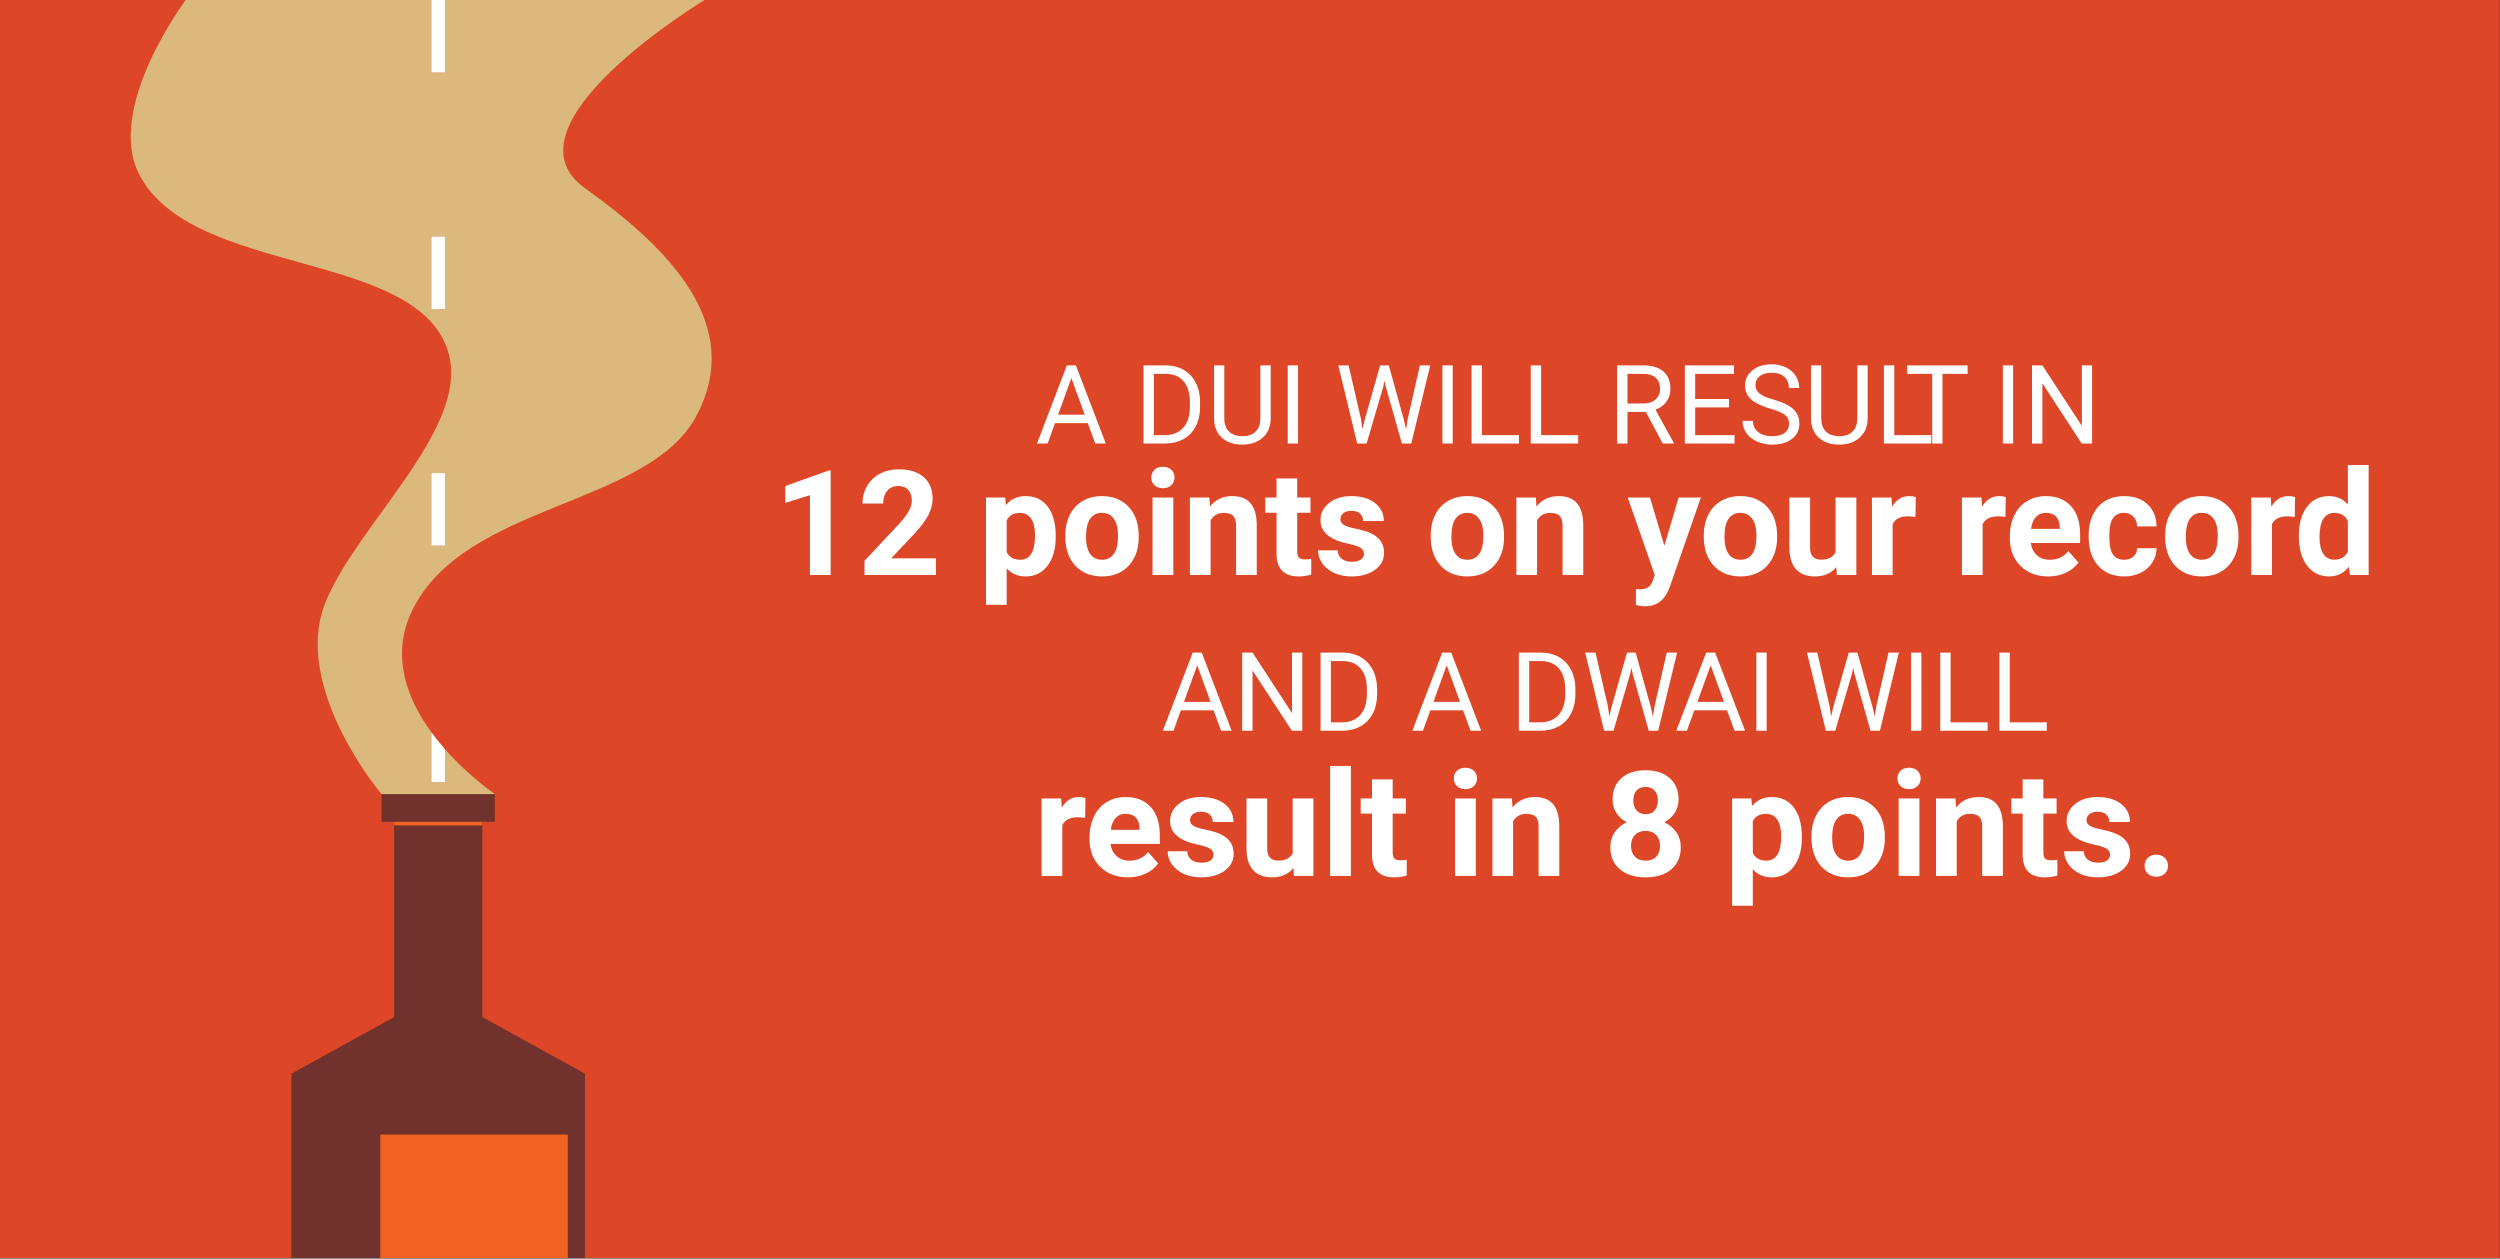
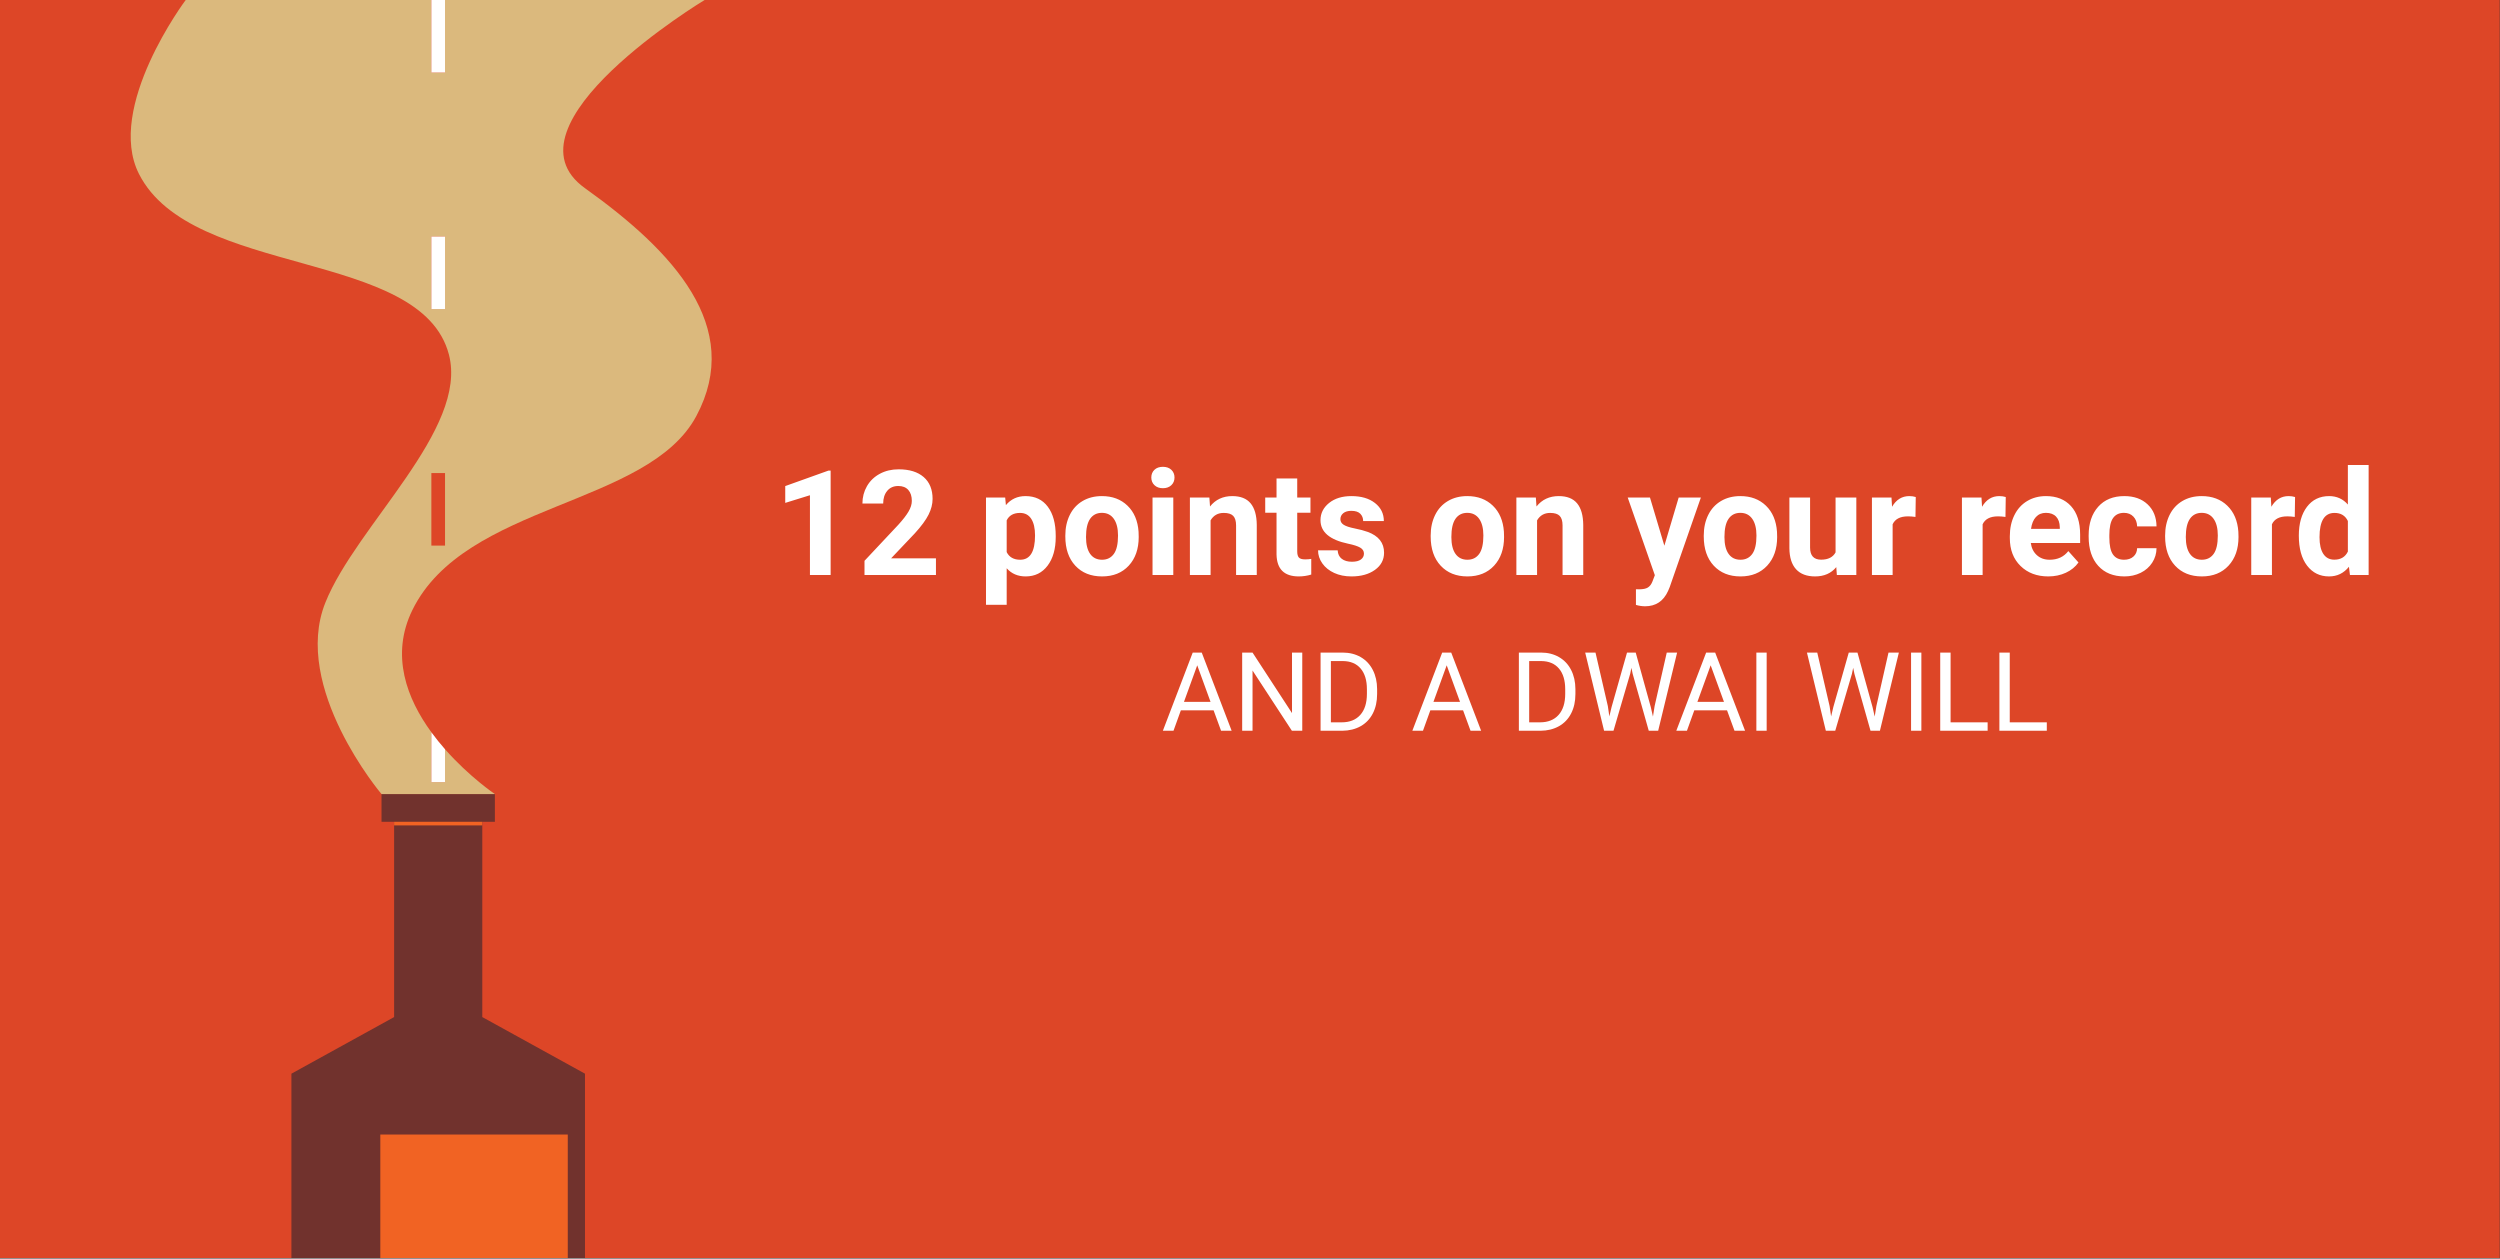
<svg xmlns="http://www.w3.org/2000/svg" width="1023px" height="515px" viewBox="0 0 1023 515" version="1.1">
  <rect x="0" y="0" width="1023" height="515" fill="#333333" stroke="none" />
  <title>Group 12</title>
  <desc>Created with Sketch.</desc>
  <g id="Page-1" stroke="none" stroke-width="1" fill="none" fill-rule="evenodd">
    <g id="Group-12" transform="translate(0, -1)">
      <polygon id="Fill-1" fill="#DD4627" points="0 515.773 1022.896 515.773 1022.896 0.999 0 0.999" />
      <polygon id="Fill-2" fill="#71322D" points="197.354 417.184 197.354 337.278 202.509 337.278 202.509 325.937 156.114 325.937 156.114 337.278 161.269 337.278 161.269 417.184 119.247 440.349 119.247 515.774 239.376 515.774 239.376 440.349" />
      <polygon id="Fill-3" fill="#F16323" points="161.269 338.757 197.354 338.757 197.354 337.278 161.269 337.278" />
      <polygon id="Fill-4" fill="#F16323" points="155.626 515.774 232.333 515.774 232.333 465.253 155.626 465.253" />
      <g id="Group-11" transform="translate(53, 0.945)">
        <path d="M123.512,223.316 L129.11,223.316 L129.11,193.633 L123.512,193.633 L123.512,223.316 Z M123.512,126.527 L129.11,126.527 L129.11,96.844 L123.512,96.844 L123.512,126.527 Z M186.376,77.065 C150.342,51.326 235.32,0.055 235.32,0.055 L129.11,0.055 L129.11,29.738 L123.513,29.738 L123.513,0.055 L22.987,0.055 C22.987,0.055 -9.954,43.965 3.873,71.236 C25.494,113.875 119.348,101.681 130.698,145.146 C138.696,175.775 92.727,215.128 80.125,246.679 C66.247,281.425 103.114,324.992 103.114,324.992 L149.509,324.992 C149.509,324.992 139.054,317.939 129.11,306.649 L129.11,320.105 L123.513,320.105 L123.513,299.69 C113.583,286.066 106.613,268.26 115.771,249.639 C137.328,205.813 212.156,207.302 231.93,170.32 C251.466,133.783 222.411,102.804 186.376,77.065 L186.376,77.065 Z" id="Fill-5" fill="#DBB97D" />
        <path d="M129.11,320.106 L129.11,306.649 C127.199,304.478 125.308,302.154 123.512,299.69 L123.512,320.106 L129.11,320.106 Z" id="Fill-7" fill="#FFFFFF" />
-         <polygon id="Fill-8" fill="#FFFFFF" points="123.513 223.316 129.111 223.316 129.111 193.633 123.513 193.633" />
        <polygon id="Fill-9" fill="#FFFFFF" points="123.512 29.738 129.11 29.738 129.11 0.055 123.512 0.055" />
        <polygon id="Fill-10" fill="#FFFFFF" points="123.513 126.527 129.111 126.527 129.111 96.844 123.513 96.844" />
      </g>
-       <path d="M428.694,182.501 L431.704,174.151 L445.107,174.151 L448.162,182.501 L452.49,182.501 L440.251,150.508 L436.56,150.508 L424.343,182.501 L428.694,182.501 Z M443.855,170.679 L432.978,170.679 L438.406,155.716 L443.855,170.679 Z M476.792,182.501 C479.663,182.471 482.179,181.849 484.34,180.633 C486.5,179.417 488.163,177.674 489.327,175.403 C490.492,173.133 491.074,170.489 491.074,167.471 L491.074,167.471 L491.074,165.428 C491.06,162.484 490.47,159.876 489.305,157.606 C488.141,155.335 486.489,153.585 484.351,152.354 C482.212,151.124 479.751,150.508 476.968,150.508 L476.968,150.508 L467.937,150.508 L467.937,182.501 L476.792,182.501 Z M476.594,179.051 L472.156,179.051 L472.156,153.98 L477.078,153.98 C480.212,154.009 482.633,155.031 484.34,157.045 C486.046,159.059 486.899,161.883 486.899,165.516 L486.899,165.516 L486.899,167.383 C486.899,171.119 485.995,173.997 484.186,176.019 C482.377,178.04 479.846,179.051 476.594,179.051 L476.594,179.051 Z M508.345,182.94 L509.465,182.896 C512.688,182.662 515.24,181.585 517.123,179.666 C519.005,177.747 519.954,175.279 519.968,172.261 L519.968,172.261 L519.968,150.508 L515.728,150.508 L515.728,172.195 C515.728,174.51 515.094,176.304 513.827,177.579 C512.56,178.853 510.732,179.49 508.345,179.49 C505.986,179.49 504.17,178.85 502.895,177.568 C501.621,176.286 500.984,174.488 500.984,172.173 L500.984,172.173 L500.984,150.508 L496.809,150.508 L496.809,172.305 C496.838,175.616 497.893,178.216 499.973,180.106 C502.053,181.995 504.844,182.94 508.345,182.94 L508.345,182.94 Z M531.152,182.501 L531.152,150.508 L526.934,150.508 L526.934,182.501 L531.152,182.501 Z M559.211,182.501 L566.045,159.188 L566.55,156.749 L567.056,159.188 L573.647,182.501 L577.493,182.501 L585.249,150.508 L581.008,150.508 L576.042,172.393 L575.361,176.7 L574.482,172.833 L568.308,150.508 L564.749,150.508 L558.42,172.833 L557.52,176.634 L556.904,172.415 L551.851,150.508 L547.632,150.508 L555.366,182.501 L559.211,182.501 Z M594.456,182.501 L594.456,150.508 L590.237,150.508 L590.237,182.501 L594.456,182.501 Z M621.57,182.501 L621.57,179.051 L606.409,179.051 L606.409,150.508 L602.168,150.508 L602.168,182.501 L621.57,182.501 Z M645.784,182.501 L645.784,179.051 L630.623,179.051 L630.623,150.508 L626.382,150.508 L626.382,182.501 L645.784,182.501 Z M665.955,182.501 L665.955,169.559 L673.469,169.559 L680.413,182.501 L684.939,182.501 L684.939,182.237 L677.424,168.658 C679.343,167.925 680.841,166.819 681.918,165.34 C682.994,163.86 683.533,162.125 683.533,160.132 C683.533,156.998 682.562,154.61 680.621,152.969 C678.68,151.329 675.908,150.508 672.305,150.508 L672.305,150.508 L661.714,150.508 L661.714,182.501 L665.955,182.501 Z M672.436,166.109 L665.955,166.109 L665.955,153.98 L672.415,153.98 C674.641,153.995 676.344,154.529 677.523,155.584 C678.702,156.639 679.292,158.155 679.292,160.132 C679.292,161.949 678.673,163.399 677.435,164.483 C676.197,165.567 674.531,166.109 672.436,166.109 L672.436,166.109 Z M709.768,182.501 L709.768,179.051 L693.662,179.051 L693.662,167.713 L707.527,167.713 L707.527,164.263 L693.662,164.263 L693.662,153.98 L709.548,153.98 L709.548,150.508 L689.443,150.508 L689.443,182.501 L709.768,182.501 Z M725.171,182.94 C728.555,182.94 731.257,182.16 733.279,180.6 C735.3,179.04 736.311,176.964 736.311,174.371 C736.311,172.745 735.948,171.331 735.223,170.13 C734.498,168.929 733.385,167.878 731.884,166.977 C730.382,166.076 728.302,165.252 725.643,164.505 C722.985,163.758 721.102,162.934 719.996,162.033 C718.89,161.132 718.337,160.03 718.337,158.726 C718.337,157.1 718.92,155.829 720.084,154.914 C721.249,153.998 722.871,153.541 724.951,153.541 C727.192,153.541 728.928,154.094 730.159,155.2 C731.389,156.306 732.004,157.825 732.004,159.759 L732.004,159.759 L736.245,159.759 C736.245,157.986 735.773,156.353 734.828,154.859 C733.883,153.365 732.55,152.193 730.829,151.343 C729.108,150.494 727.148,150.069 724.951,150.069 C721.728,150.069 719.11,150.893 717.096,152.541 C715.082,154.189 714.075,156.273 714.075,158.792 C714.075,161.019 714.899,162.89 716.547,164.406 C718.195,165.922 720.828,167.2 724.446,168.24 C727.332,169.075 729.324,169.921 730.422,170.778 C731.521,171.635 732.07,172.847 732.07,174.415 C732.07,175.982 731.477,177.22 730.29,178.128 C729.104,179.036 727.397,179.49 725.171,179.49 C722.783,179.49 720.875,178.93 719.447,177.809 C718.019,176.689 717.305,175.162 717.305,173.228 L717.305,173.228 L713.064,173.228 C713.064,175.089 713.58,176.751 714.613,178.216 C715.646,179.681 717.114,180.834 719.019,181.677 C720.923,182.519 722.974,182.94 725.171,182.94 Z M752.615,182.94 L753.735,182.896 C756.958,182.662 759.51,181.585 761.393,179.666 C763.275,177.747 764.224,175.279 764.238,172.261 L764.238,172.261 L764.238,150.508 L759.998,150.508 L759.998,172.195 C759.998,174.51 759.364,176.304 758.097,177.579 C756.83,178.853 755.002,179.49 752.615,179.49 C750.256,179.49 748.44,178.85 747.165,177.568 C745.891,176.286 745.254,174.488 745.254,172.173 L745.254,172.173 L745.254,150.508 L741.079,150.508 L741.079,172.305 C741.108,175.616 742.163,178.216 744.243,180.106 C746.323,181.995 749.114,182.94 752.615,182.94 L752.615,182.94 Z M790.298,182.501 L790.298,179.051 L775.137,179.051 L775.137,150.508 L770.896,150.508 L770.896,182.501 L790.298,182.501 Z M794.863,182.501 L794.863,153.98 L805.146,153.98 L805.146,150.508 L780.405,150.508 L780.405,153.98 L790.666,153.98 L790.666,182.501 L794.863,182.501 Z M823.789,182.501 L823.789,150.508 L819.57,150.508 L819.57,182.501 L823.789,182.501 Z M835.742,182.501 L835.742,157.847 L851.848,182.501 L856.089,182.501 L856.089,150.508 L851.892,150.508 L851.892,175.272 L835.742,150.508 L831.501,150.508 L831.501,182.501 L835.742,182.501 Z" id="ADUIWILLRESULTIN" fill="#FFFFFF" fill-rule="nonzero" />
-       <path d="M434.696,359.427 L434.696,338.685 C435.692,336.517 437.792,335.433 440.995,335.433 C441.874,335.433 442.89,335.511 444.042,335.667 L444.042,335.667 L444.159,327.523 C443.339,327.269 442.46,327.142 441.522,327.142 C438.515,327.142 436.161,328.597 434.462,331.507 L434.462,331.507 L434.228,327.728 L426.229,327.728 L426.229,359.427 L434.696,359.427 Z M461.577,360.013 C464.214,360.013 466.616,359.51 468.784,358.504 C470.952,357.498 472.671,356.097 473.941,354.3 L473.941,354.3 L469.781,349.642 C467.945,352.005 465.396,353.187 462.134,353.187 C460.025,353.187 458.282,352.562 456.905,351.312 C455.528,350.062 454.702,348.402 454.429,346.331 L454.429,346.331 L474.615,346.331 L474.615,342.874 C474.615,337.855 473.369,333.978 470.879,331.243 C468.389,328.509 464.976,327.142 460.64,327.142 C457.749,327.142 455.176,327.82 452.92,329.178 C450.664,330.535 448.921,332.469 447.691,334.979 C446.46,337.488 445.845,340.335 445.845,343.519 L445.845,343.519 L445.845,344.339 C445.845,349.085 447.305,352.884 450.225,355.735 C453.145,358.587 456.929,360.013 461.577,360.013 Z M466.294,340.56 L454.517,340.56 C454.81,338.45 455.479,336.829 456.524,335.696 C457.569,334.564 458.931,333.997 460.611,333.997 C462.408,333.997 463.794,334.51 464.771,335.535 C465.747,336.561 466.255,338.011 466.294,339.886 L466.294,339.886 L466.294,340.56 Z M491.49,360.013 C495.415,360.013 498.618,359.119 501.099,357.332 C503.579,355.545 504.82,353.206 504.82,350.316 C504.82,346.273 502.583,343.431 498.111,341.79 C496.665,341.263 494.888,340.789 492.779,340.369 C490.669,339.949 489.17,339.451 488.282,338.875 C487.393,338.299 486.949,337.542 486.949,336.605 C486.949,335.609 487.339,334.788 488.12,334.144 C488.902,333.499 490.005,333.177 491.431,333.177 C493.091,333.177 494.312,333.572 495.093,334.363 C495.874,335.154 496.265,336.155 496.265,337.366 L496.265,337.366 L504.732,337.366 C504.732,334.339 503.526,331.878 501.114,329.984 C498.701,328.089 495.484,327.142 491.46,327.142 C487.691,327.142 484.639,328.084 482.305,329.969 C479.971,331.854 478.804,334.202 478.804,337.015 C478.804,341.839 482.574,345.042 490.113,346.624 C492.378,347.093 494.024,347.625 495.049,348.221 C496.074,348.817 496.587,349.632 496.587,350.667 C496.587,351.663 496.172,352.469 495.342,353.084 C494.512,353.699 493.286,354.007 491.665,354.007 C489.927,354.007 488.54,353.607 487.505,352.806 C486.47,352.005 485.913,350.853 485.835,349.349 L485.835,349.349 L477.808,349.349 C477.808,351.263 478.394,353.045 479.566,354.695 C480.738,356.346 482.354,357.645 484.414,358.592 C486.475,359.539 488.833,360.013 491.49,360.013 Z M520.581,360.013 C524.273,360.013 527.163,358.743 529.253,356.204 L529.253,356.204 L529.488,359.427 L537.456,359.427 L537.456,327.728 L528.96,327.728 L528.96,350.169 C527.886,352.161 525.913,353.157 523.042,353.157 C520.034,353.157 518.531,351.507 518.531,348.206 L518.531,348.206 L518.531,327.728 L510.064,327.728 L510.064,348.499 C510.103,352.269 511.016,355.13 512.803,357.083 C514.59,359.036 517.183,360.013 520.581,360.013 Z M552.779,359.427 L552.779,314.427 L544.283,314.427 L544.283,359.427 L552.779,359.427 Z M570.503,360.013 C572.261,360.013 573.97,359.759 575.63,359.251 L575.63,359.251 L575.63,352.835 C574.908,352.972 574.077,353.04 573.14,353.04 C571.87,353.04 571.011,352.786 570.562,352.278 C570.113,351.771 569.888,350.931 569.888,349.759 L569.888,349.759 L569.888,333.939 L575.308,333.939 L575.308,327.728 L569.888,327.728 L569.888,319.935 L561.421,319.935 L561.421,327.728 L556.792,327.728 L556.792,333.939 L561.421,333.939 L561.421,351.019 C561.538,357.015 564.566,360.013 570.503,360.013 Z M599.654,323.919 C601.079,323.919 602.227,323.509 603.096,322.689 C603.965,321.868 604.4,320.814 604.4,319.525 C604.4,318.255 603.97,317.21 603.111,316.39 C602.251,315.569 601.099,315.159 599.654,315.159 C598.189,315.159 597.032,315.569 596.182,316.39 C595.332,317.21 594.908,318.255 594.908,319.525 C594.908,320.814 595.342,321.868 596.211,322.689 C597.08,323.509 598.228,323.919 599.654,323.919 Z M603.902,359.427 L603.902,327.728 L595.406,327.728 L595.406,359.427 L603.902,359.427 Z M619.165,359.427 L619.165,337.073 C620.357,335.042 622.144,334.027 624.527,334.027 C626.343,334.027 627.642,334.432 628.423,335.242 C629.204,336.053 629.595,337.357 629.595,339.153 L629.595,339.153 L629.595,359.427 L638.062,359.427 L638.062,338.948 C638.023,335.023 637.183,332.073 635.542,330.101 C633.902,328.128 631.402,327.142 628.042,327.142 C624.234,327.142 621.197,328.558 618.931,331.39 L618.931,331.39 L618.667,327.728 L610.699,327.728 L610.699,359.427 L619.165,359.427 Z M673.394,360.013 C677.827,360.013 681.333,358.914 683.911,356.717 C686.49,354.52 687.779,351.527 687.779,347.737 C687.779,345.374 687.173,343.319 685.962,341.57 C684.751,339.822 683.111,338.45 681.04,337.454 C682.857,336.497 684.283,335.218 685.318,333.616 C686.353,332.015 686.87,330.179 686.87,328.109 C686.87,324.437 685.655,321.531 683.223,319.393 C680.791,317.254 677.505,316.185 673.365,316.185 C669.204,316.185 665.913,317.264 663.491,319.422 C661.07,321.58 659.859,324.476 659.859,328.109 C659.859,330.179 660.371,332.015 661.397,333.616 C662.422,335.218 663.843,336.497 665.659,337.454 C663.609,338.431 661.978,339.798 660.767,341.556 C659.556,343.314 658.95,345.374 658.95,347.737 C658.95,351.507 660.249,354.495 662.847,356.702 C665.445,358.909 668.96,360.013 673.394,360.013 Z M673.394,334.173 C671.792,334.173 670.552,333.655 669.673,332.62 C668.794,331.585 668.355,330.218 668.355,328.519 C668.355,326.8 668.794,325.452 669.673,324.476 C670.552,323.499 671.783,323.011 673.365,323.011 C674.966,323.011 676.206,323.514 677.085,324.52 C677.964,325.526 678.404,326.859 678.404,328.519 C678.404,330.218 677.969,331.585 677.1,332.62 C676.231,333.655 674.995,334.173 673.394,334.173 Z M673.394,353.187 C671.519,353.187 670.054,352.63 668.999,351.517 C667.945,350.403 667.417,348.939 667.417,347.122 C667.417,345.247 667.954,343.758 669.029,342.654 C670.103,341.551 671.538,340.999 673.335,340.999 C675.152,340.999 676.597,341.556 677.671,342.669 C678.745,343.782 679.283,345.267 679.283,347.122 C679.283,349.017 678.76,350.501 677.715,351.575 C676.67,352.65 675.23,353.187 673.394,353.187 Z M717.251,371.614 L717.251,356.673 C719.224,358.9 721.812,360.013 725.015,360.013 C728.784,360.013 731.778,358.543 733.994,355.604 C736.211,352.664 737.32,348.753 737.32,343.87 L737.32,343.87 L737.32,343.431 C737.32,338.353 736.236,334.368 734.068,331.478 C731.9,328.587 728.863,327.142 724.956,327.142 C721.656,327.142 718.98,328.372 716.929,330.833 L716.929,330.833 L716.636,327.728 L708.784,327.728 L708.784,371.614 L717.251,371.614 Z M722.788,353.187 C720.132,353.187 718.286,352.142 717.251,350.052 L717.251,350.052 L717.251,337.073 C718.247,335.042 720.074,334.027 722.73,334.027 C724.722,334.027 726.241,334.827 727.285,336.429 C728.33,338.03 728.853,340.306 728.853,343.255 C728.853,349.876 726.831,353.187 722.788,353.187 Z M756.275,360.013 C760.845,360.013 764.488,358.543 767.202,355.604 C769.917,352.664 771.275,348.763 771.275,343.9 L771.275,343.9 L771.216,341.732 C770.904,337.239 769.395,333.685 766.69,331.068 C763.985,328.45 760.493,327.142 756.216,327.142 C753.208,327.142 750.567,327.816 748.291,329.163 C746.016,330.511 744.273,332.415 743.062,334.876 C741.851,337.337 741.245,340.14 741.245,343.284 L741.245,343.284 L741.245,343.665 C741.245,348.704 742.608,352.689 745.332,355.618 C748.057,358.548 751.704,360.013 756.275,360.013 Z M756.275,353.187 C754.165,353.187 752.544,352.391 751.411,350.799 C750.279,349.207 749.712,346.907 749.712,343.9 C749.712,340.521 750.279,338.026 751.411,336.414 C752.544,334.803 754.146,333.997 756.216,333.997 C758.306,333.997 759.927,334.808 761.079,336.429 C762.232,338.05 762.808,340.335 762.808,343.284 C762.808,346.741 762.232,349.256 761.079,350.828 C759.927,352.401 758.325,353.187 756.275,353.187 Z M781.177,323.919 C782.603,323.919 783.75,323.509 784.619,322.689 C785.489,321.868 785.923,320.814 785.923,319.525 C785.923,318.255 785.493,317.21 784.634,316.39 C783.775,315.569 782.622,315.159 781.177,315.159 C779.712,315.159 778.555,315.569 777.705,316.39 C776.856,317.21 776.431,318.255 776.431,319.525 C776.431,320.814 776.866,321.868 777.735,322.689 C778.604,323.509 779.751,323.919 781.177,323.919 Z M785.425,359.427 L785.425,327.728 L776.929,327.728 L776.929,359.427 L785.425,359.427 Z M800.689,359.427 L800.689,337.073 C801.88,335.042 803.667,334.027 806.05,334.027 C807.866,334.027 809.165,334.432 809.947,335.242 C810.728,336.053 811.118,337.357 811.118,339.153 L811.118,339.153 L811.118,359.427 L819.585,359.427 L819.585,338.948 C819.546,335.023 818.706,332.073 817.066,330.101 C815.425,328.128 812.925,327.142 809.566,327.142 C805.757,327.142 802.72,328.558 800.454,331.39 L800.454,331.39 L800.191,327.728 L792.222,327.728 L792.222,359.427 L800.689,359.427 Z M836.753,360.013 C838.511,360.013 840.22,359.759 841.88,359.251 L841.88,359.251 L841.88,352.835 C841.158,352.972 840.327,353.04 839.39,353.04 C838.12,353.04 837.261,352.786 836.812,352.278 C836.363,351.771 836.138,350.931 836.138,349.759 L836.138,349.759 L836.138,333.939 L841.558,333.939 L841.558,327.728 L836.138,327.728 L836.138,319.935 L827.671,319.935 L827.671,327.728 L823.042,327.728 L823.042,333.939 L827.671,333.939 L827.671,351.019 C827.788,357.015 830.816,360.013 836.753,360.013 Z M858.345,360.013 C862.271,360.013 865.474,359.119 867.954,357.332 C870.435,355.545 871.675,353.206 871.675,350.316 C871.675,346.273 869.439,343.431 864.966,341.79 C863.521,341.263 861.743,340.789 859.634,340.369 C857.525,339.949 856.026,339.451 855.137,338.875 C854.248,338.299 853.804,337.542 853.804,336.605 C853.804,335.609 854.195,334.788 854.976,334.144 C855.757,333.499 856.861,333.177 858.286,333.177 C859.947,333.177 861.167,333.572 861.949,334.363 C862.73,335.154 863.12,336.155 863.12,337.366 L863.12,337.366 L871.587,337.366 C871.587,334.339 870.381,331.878 867.969,329.984 C865.557,328.089 862.339,327.142 858.316,327.142 C854.546,327.142 851.494,328.084 849.16,329.969 C846.826,331.854 845.659,334.202 845.659,337.015 C845.659,341.839 849.429,345.042 856.968,346.624 C859.234,347.093 860.879,347.625 861.905,348.221 C862.93,348.817 863.443,349.632 863.443,350.667 C863.443,351.663 863.028,352.469 862.198,353.084 C861.367,353.699 860.142,354.007 858.521,354.007 C856.783,354.007 855.396,353.607 854.361,352.806 C853.325,352.005 852.769,350.853 852.691,349.349 L852.691,349.349 L844.663,349.349 C844.663,351.263 845.249,353.045 846.421,354.695 C847.593,356.346 849.209,357.645 851.27,358.592 C853.33,359.539 855.689,360.013 858.345,360.013 Z M882.339,359.749 C883.745,359.749 884.898,359.334 885.796,358.504 C886.695,357.674 887.144,356.595 887.144,355.267 C887.144,353.919 886.69,352.825 885.782,351.985 C884.873,351.146 883.726,350.726 882.339,350.726 C880.972,350.726 879.834,351.146 878.926,351.985 C878.018,352.825 877.564,353.919 877.564,355.267 C877.564,356.595 878.013,357.674 878.911,358.504 C879.81,359.334 880.952,359.749 882.339,359.749 Z" id="resultin8points." fill="#FFFFFF" fill-rule="nonzero" />
      <path d="M480.194,300.027 L483.205,291.677 L496.608,291.677 L499.662,300.027 L503.991,300.027 L491.752,268.034 L488.061,268.034 L475.844,300.027 L480.194,300.027 Z M495.355,288.205 L484.479,288.205 L489.906,273.242 L495.355,288.205 Z M512.538,300.027 L512.538,275.373 L528.644,300.027 L532.885,300.027 L532.885,268.034 L528.688,268.034 L528.688,292.798 L512.538,268.034 L508.297,268.034 L508.297,300.027 L512.538,300.027 Z M549.232,300.027 C552.104,299.997 554.619,299.375 556.78,298.159 C558.941,296.943 560.603,295.2 561.768,292.929 C562.932,290.659 563.515,288.015 563.515,284.997 L563.515,284.997 L563.515,282.954 C563.5,280.009 562.91,277.402 561.746,275.132 C560.581,272.861 558.93,271.111 556.791,269.88 C554.652,268.65 552.191,268.034 549.408,268.034 L549.408,268.034 L540.377,268.034 L540.377,300.027 L549.232,300.027 Z M549.035,296.577 L544.596,296.577 L544.596,271.506 L549.518,271.506 C552.653,271.535 555.073,272.557 556.78,274.571 C558.487,276.585 559.34,279.409 559.34,283.042 L559.34,283.042 L559.34,284.909 C559.34,288.645 558.435,291.523 556.626,293.545 C554.817,295.566 552.287,296.577 549.035,296.577 L549.035,296.577 Z M582.279,300.027 L585.29,291.677 L598.693,291.677 L601.747,300.027 L606.076,300.027 L593.837,268.034 L590.145,268.034 L577.929,300.027 L582.279,300.027 Z M597.44,288.205 L586.564,288.205 L591.991,273.242 L597.44,288.205 Z M630.377,300.027 C633.249,299.997 635.764,299.375 637.925,298.159 C640.086,296.943 641.748,295.2 642.913,292.929 C644.077,290.659 644.66,288.015 644.66,284.997 L644.66,284.997 L644.66,282.954 C644.645,280.009 644.055,277.402 642.891,275.132 C641.726,272.861 640.075,271.111 637.936,269.88 C635.797,268.65 633.336,268.034 630.553,268.034 L630.553,268.034 L621.522,268.034 L621.522,300.027 L630.377,300.027 Z M630.18,296.577 L625.741,296.577 L625.741,271.506 L630.663,271.506 C633.798,271.535 636.218,272.557 637.925,274.571 C639.632,276.585 640.485,279.409 640.485,283.042 L640.485,283.042 L640.485,284.909 C640.485,288.645 639.58,291.523 637.771,293.545 C635.962,295.566 633.432,296.577 630.18,296.577 L630.18,296.577 Z M660.238,300.027 L667.072,276.714 L667.577,274.275 L668.083,276.714 L674.674,300.027 L678.52,300.027 L686.276,268.034 L682.035,268.034 L677.069,289.919 L676.388,294.226 L675.509,290.359 L669.335,268.034 L665.775,268.034 L659.447,290.359 L658.546,294.16 L657.931,289.941 L652.877,268.034 L648.659,268.034 L656.393,300.027 L660.238,300.027 Z M690.292,300.027 L693.302,291.677 L706.705,291.677 L709.759,300.027 L714.088,300.027 L701.849,268.034 L698.158,268.034 L685.941,300.027 L690.292,300.027 Z M705.453,288.205 L694.576,288.205 L700.004,273.242 L705.453,288.205 Z M722.921,300.027 L722.921,268.034 L718.702,268.034 L718.702,300.027 L722.921,300.027 Z M750.98,300.027 L757.814,276.714 L758.319,274.275 L758.824,276.714 L765.416,300.027 L769.261,300.027 L777.018,268.034 L772.777,268.034 L767.811,289.919 L767.13,294.226 L766.251,290.359 L760.077,268.034 L756.517,268.034 L750.189,290.359 L749.288,294.16 L748.673,289.941 L743.619,268.034 L739.401,268.034 L747.135,300.027 L750.98,300.027 Z M786.224,300.027 L786.224,268.034 L782.006,268.034 L782.006,300.027 L786.224,300.027 Z M813.339,300.027 L813.339,296.577 L798.177,296.577 L798.177,268.034 L793.937,268.034 L793.937,300.027 L813.339,300.027 Z M837.552,300.027 L837.552,296.577 L822.391,296.577 L822.391,268.034 L818.151,268.034 L818.151,300.027 L837.552,300.027 Z" id="ANDADWAIWILL" fill="#FFFFFF" fill-rule="nonzero" />
      <path d="M339.895,236.286 L339.895,193.571 L338.987,193.571 L321.321,199.9 L321.321,206.784 L331.428,203.65 L331.428,236.286 L339.895,236.286 Z M382.991,236.286 L382.991,229.46 L364.651,229.46 L374.348,219.236 C377.004,216.325 378.879,213.777 379.973,211.589 C381.067,209.402 381.614,207.253 381.614,205.144 C381.614,201.296 380.398,198.318 377.966,196.208 C375.535,194.099 372.122,193.044 367.727,193.044 C364.856,193.044 362.288,193.654 360.022,194.875 C357.756,196.096 356.003,197.78 354.763,199.929 C353.523,202.077 352.903,204.45 352.903,207.048 L352.903,207.048 L361.399,207.048 C361.399,204.9 361.951,203.166 363.054,201.848 C364.158,200.529 365.666,199.87 367.581,199.87 C369.358,199.87 370.725,200.412 371.682,201.496 C372.639,202.58 373.118,204.07 373.118,205.964 C373.118,207.351 372.664,208.816 371.755,210.359 C370.847,211.902 369.446,213.708 367.551,215.778 L367.551,215.778 L353.752,230.486 L353.752,236.286 L382.991,236.286 Z M411.936,248.474 L411.936,233.532 C413.909,235.759 416.497,236.872 419.7,236.872 C423.469,236.872 426.462,235.403 428.679,232.463 C430.896,229.524 432.004,225.612 432.004,220.73 L432.004,220.73 L432.004,220.29 C432.004,215.212 430.92,211.228 428.752,208.337 C426.584,205.446 423.547,204.001 419.641,204.001 C416.34,204.001 413.665,205.232 411.614,207.693 L411.614,207.693 L411.321,204.587 L403.469,204.587 L403.469,248.474 L411.936,248.474 Z M417.473,230.046 C414.817,230.046 412.971,229.001 411.936,226.911 L411.936,226.911 L411.936,213.933 C412.932,211.902 414.758,210.886 417.415,210.886 C419.407,210.886 420.925,211.687 421.97,213.288 C423.015,214.89 423.538,217.165 423.538,220.114 C423.538,226.736 421.516,230.046 417.473,230.046 Z M450.959,236.872 C455.53,236.872 459.172,235.403 461.887,232.463 C464.602,229.524 465.959,225.622 465.959,220.759 L465.959,220.759 L465.901,218.591 C465.588,214.099 464.08,210.544 461.374,207.927 C458.669,205.31 455.178,204.001 450.901,204.001 C447.893,204.001 445.251,204.675 442.976,206.023 C440.701,207.37 438.957,209.275 437.747,211.736 C436.536,214.196 435.93,216.999 435.93,220.144 L435.93,220.144 L435.93,220.525 C435.93,225.564 437.292,229.548 440.017,232.478 C442.742,235.407 446.389,236.872 450.959,236.872 Z M450.959,230.046 C448.85,230.046 447.229,229.25 446.096,227.658 C444.963,226.067 444.397,223.767 444.397,220.759 C444.397,217.38 444.963,214.885 446.096,213.274 C447.229,211.662 448.831,210.857 450.901,210.857 C452.991,210.857 454.612,211.667 455.764,213.288 C456.916,214.909 457.493,217.195 457.493,220.144 C457.493,223.601 456.916,226.115 455.764,227.688 C454.612,229.26 453.01,230.046 450.959,230.046 Z M475.862,200.778 C477.288,200.778 478.435,200.368 479.304,199.548 C480.173,198.728 480.608,197.673 480.608,196.384 C480.608,195.114 480.178,194.07 479.319,193.249 C478.459,192.429 477.307,192.019 475.862,192.019 C474.397,192.019 473.24,192.429 472.39,193.249 C471.541,194.07 471.116,195.114 471.116,196.384 C471.116,197.673 471.55,198.728 472.419,199.548 C473.289,200.368 474.436,200.778 475.862,200.778 Z M480.11,236.286 L480.11,204.587 L471.614,204.587 L471.614,236.286 L480.11,236.286 Z M495.374,236.286 L495.374,213.933 C496.565,211.902 498.352,210.886 500.735,210.886 C502.551,210.886 503.85,211.291 504.631,212.102 C505.413,212.912 505.803,214.216 505.803,216.013 L505.803,216.013 L505.803,236.286 L514.27,236.286 L514.27,215.808 C514.231,211.882 513.391,208.933 511.75,206.96 C510.11,204.987 507.61,204.001 504.25,204.001 C500.442,204.001 497.405,205.417 495.139,208.249 L495.139,208.249 L494.875,204.587 L486.907,204.587 L486.907,236.286 L495.374,236.286 Z M531.438,236.872 C533.196,236.872 534.905,236.618 536.565,236.111 L536.565,236.111 L536.565,229.695 C535.842,229.831 535.012,229.9 534.075,229.9 C532.805,229.9 531.946,229.646 531.497,229.138 C531.047,228.63 530.823,227.79 530.823,226.618 L530.823,226.618 L530.823,210.798 L536.243,210.798 L536.243,204.587 L530.823,204.587 L530.823,196.794 L522.356,196.794 L522.356,204.587 L517.727,204.587 L517.727,210.798 L522.356,210.798 L522.356,227.878 C522.473,233.874 525.5,236.872 531.438,236.872 Z M553.03,236.872 C556.956,236.872 560.159,235.979 562.639,234.192 C565.12,232.404 566.36,230.066 566.36,227.175 C566.36,223.132 564.124,220.29 559.651,218.65 C558.206,218.122 556.428,217.649 554.319,217.229 C552.209,216.809 550.71,216.311 549.822,215.735 C548.933,215.158 548.489,214.402 548.489,213.464 C548.489,212.468 548.879,211.648 549.661,211.003 C550.442,210.359 551.545,210.036 552.971,210.036 C554.631,210.036 555.852,210.432 556.633,211.223 C557.415,212.014 557.805,213.015 557.805,214.226 L557.805,214.226 L566.272,214.226 C566.272,211.198 565.066,208.737 562.654,206.843 C560.242,204.948 557.024,204.001 553,204.001 C549.231,204.001 546.179,204.944 543.845,206.828 C541.511,208.713 540.344,211.062 540.344,213.874 C540.344,218.698 544.114,221.902 551.653,223.484 C553.918,223.952 555.564,224.485 556.589,225.08 C557.615,225.676 558.127,226.491 558.127,227.527 C558.127,228.523 557.712,229.328 556.882,229.944 C556.052,230.559 554.827,230.866 553.206,230.866 C551.467,230.866 550.081,230.466 549.045,229.665 C548.01,228.864 547.454,227.712 547.375,226.208 L547.375,226.208 L539.348,226.208 C539.348,228.122 539.934,229.904 541.106,231.555 C542.278,233.205 543.894,234.504 545.955,235.451 C548.015,236.399 550.374,236.872 553.03,236.872 Z M600.461,236.872 C605.032,236.872 608.674,235.403 611.389,232.463 C614.104,229.524 615.461,225.622 615.461,220.759 L615.461,220.759 L615.403,218.591 C615.09,214.099 613.582,210.544 610.876,207.927 C608.171,205.31 604.68,204.001 600.403,204.001 C597.395,204.001 594.753,204.675 592.478,206.023 C590.203,207.37 588.459,209.275 587.249,211.736 C586.038,214.196 585.432,216.999 585.432,220.144 L585.432,220.144 L585.432,220.525 C585.432,225.564 586.794,229.548 589.519,232.478 C592.244,235.407 595.891,236.872 600.461,236.872 Z M600.461,230.046 C598.352,230.046 596.731,229.25 595.598,227.658 C594.465,226.067 593.899,223.767 593.899,220.759 C593.899,217.38 594.465,214.885 595.598,213.274 C596.731,211.662 598.332,210.857 600.403,210.857 C602.493,210.857 604.114,211.667 605.266,213.288 C606.418,214.909 606.995,217.195 606.995,220.144 C606.995,223.601 606.418,226.115 605.266,227.688 C604.114,229.26 602.512,230.046 600.461,230.046 Z M628.967,236.286 L628.967,213.933 C630.159,211.902 631.946,210.886 634.329,210.886 C636.145,210.886 637.444,211.291 638.225,212.102 C639.006,212.912 639.397,214.216 639.397,216.013 L639.397,216.013 L639.397,236.286 L647.864,236.286 L647.864,215.808 C647.825,211.882 646.985,208.933 645.344,206.96 C643.704,204.987 641.204,204.001 637.844,204.001 C634.036,204.001 630.999,205.417 628.733,208.249 L628.733,208.249 L628.469,204.587 L620.5,204.587 L620.5,236.286 L628.967,236.286 Z M673.176,249.089 C677.532,249.089 680.657,247.019 682.551,242.878 L682.551,242.878 L683.254,241.208 L695.999,204.587 L686.916,204.587 L681.057,224.304 L675.168,204.587 L666.057,204.587 L677.161,236.374 L676.165,238.982 C675.715,240.114 675.095,240.925 674.304,241.413 C673.513,241.902 672.317,242.146 670.715,242.146 L670.715,242.146 L669.426,242.116 L669.426,248.532 C670.696,248.903 671.946,249.089 673.176,249.089 Z M712.208,236.872 C716.778,236.872 720.421,235.403 723.136,232.463 C725.85,229.524 727.208,225.622 727.208,220.759 L727.208,220.759 L727.149,218.591 C726.837,214.099 725.328,210.544 722.623,207.927 C719.918,205.31 716.427,204.001 712.149,204.001 C709.141,204.001 706.5,204.675 704.224,206.023 C701.949,207.37 700.206,209.275 698.995,211.736 C697.784,214.196 697.179,216.999 697.179,220.144 L697.179,220.144 L697.179,220.525 C697.179,225.564 698.541,229.548 701.265,232.478 C703.99,235.407 707.638,236.872 712.208,236.872 Z M712.208,230.046 C710.098,230.046 708.477,229.25 707.345,227.658 C706.212,226.067 705.645,223.767 705.645,220.759 C705.645,217.38 706.212,214.885 707.345,213.274 C708.477,211.662 710.079,210.857 712.149,210.857 C714.239,210.857 715.86,211.667 717.013,213.288 C718.165,214.909 718.741,217.195 718.741,220.144 C718.741,223.601 718.165,226.115 717.013,227.688 C715.86,229.26 714.259,230.046 712.208,230.046 Z M742.735,236.872 C746.427,236.872 749.317,235.603 751.407,233.064 L751.407,233.064 L751.641,236.286 L759.61,236.286 L759.61,204.587 L751.114,204.587 L751.114,227.028 C750.04,229.021 748.067,230.017 745.196,230.017 C742.188,230.017 740.684,228.366 740.684,225.066 L740.684,225.066 L740.684,204.587 L732.218,204.587 L732.218,225.359 C732.257,229.128 733.17,231.989 734.957,233.943 C736.744,235.896 739.337,236.872 742.735,236.872 Z M774.464,236.286 L774.464,215.544 C775.46,213.376 777.559,212.292 780.763,212.292 C781.641,212.292 782.657,212.37 783.809,212.527 L783.809,212.527 L783.927,204.382 C783.106,204.128 782.227,204.001 781.29,204.001 C778.282,204.001 775.929,205.456 774.229,208.366 L774.229,208.366 L773.995,204.587 L765.997,204.587 L765.997,236.286 L774.464,236.286 Z M811.29,236.286 L811.29,215.544 C812.286,213.376 814.386,212.292 817.589,212.292 C818.468,212.292 819.483,212.37 820.636,212.527 L820.636,212.527 L820.753,204.382 C819.932,204.128 819.054,204.001 818.116,204.001 C815.108,204.001 812.755,205.456 811.055,208.366 L811.055,208.366 L810.821,204.587 L802.823,204.587 L802.823,236.286 L811.29,236.286 Z M838.153,236.872 C840.79,236.872 843.192,236.369 845.36,235.363 C847.528,234.358 849.247,232.956 850.516,231.159 L850.516,231.159 L846.356,226.501 C844.52,228.864 841.971,230.046 838.71,230.046 C836.6,230.046 834.857,229.421 833.48,228.171 C832.103,226.921 831.278,225.261 831.005,223.191 L831.005,223.191 L851.19,223.191 L851.19,219.734 C851.19,214.714 849.945,210.837 847.455,208.103 C844.965,205.368 841.551,204.001 837.216,204.001 C834.325,204.001 831.752,204.68 829.496,206.037 C827.24,207.395 825.497,209.328 824.266,211.838 C823.036,214.348 822.421,217.195 822.421,220.378 L822.421,220.378 L822.421,221.198 C822.421,225.945 823.881,229.743 826.801,232.595 C829.72,235.446 833.505,236.872 838.153,236.872 Z M842.87,217.419 L831.092,217.419 C831.385,215.31 832.054,213.689 833.099,212.556 C834.144,211.423 835.507,210.857 837.186,210.857 C838.983,210.857 840.37,211.369 841.346,212.395 C842.323,213.42 842.831,214.87 842.87,216.745 L842.87,216.745 L842.87,217.419 Z M869.325,236.872 C871.747,236.872 873.959,236.379 875.961,235.393 C877.963,234.406 879.54,233.02 880.692,231.233 C881.844,229.445 882.43,227.478 882.45,225.329 L882.45,225.329 L874.51,225.329 C874.471,226.755 873.964,227.898 872.987,228.757 C872.01,229.616 870.741,230.046 869.178,230.046 C867.147,230.046 865.634,229.333 864.637,227.907 C863.641,226.482 863.143,224.138 863.143,220.876 L863.143,220.876 L863.143,219.997 C863.143,216.775 863.646,214.445 864.652,213.01 C865.658,211.574 867.147,210.857 869.12,210.857 C870.721,210.857 872.01,211.369 872.987,212.395 C873.964,213.42 874.471,214.753 874.51,216.394 L874.51,216.394 L882.45,216.394 C882.411,212.644 881.195,209.641 878.802,207.385 C876.41,205.129 873.231,204.001 869.266,204.001 C864.735,204.001 861.171,205.456 858.573,208.366 C855.975,211.277 854.676,215.173 854.676,220.056 L854.676,220.056 L854.676,220.612 C854.676,225.691 855.985,229.67 858.602,232.551 C861.219,235.432 864.794,236.872 869.325,236.872 Z M900.995,236.872 C905.565,236.872 909.208,235.403 911.923,232.463 C914.637,229.524 915.995,225.622 915.995,220.759 L915.995,220.759 L915.936,218.591 C915.624,214.099 914.115,210.544 911.41,207.927 C908.705,205.31 905.214,204.001 900.936,204.001 C897.928,204.001 895.287,204.675 893.011,206.023 C890.736,207.37 888.993,209.275 887.782,211.736 C886.571,214.196 885.966,216.999 885.966,220.144 L885.966,220.144 L885.966,220.525 C885.966,225.564 887.328,229.548 890.052,232.478 C892.777,235.407 896.425,236.872 900.995,236.872 Z M900.995,230.046 C898.885,230.046 897.264,229.25 896.132,227.658 C894.999,226.067 894.432,223.767 894.432,220.759 C894.432,217.38 894.999,214.885 896.132,213.274 C897.264,211.662 898.866,210.857 900.936,210.857 C903.026,210.857 904.647,211.667 905.8,213.288 C906.952,214.909 907.528,217.195 907.528,220.144 C907.528,223.601 906.952,226.115 905.8,227.688 C904.647,229.26 903.046,230.046 900.995,230.046 Z M929.676,236.286 L929.676,215.544 C930.673,213.376 932.772,212.292 935.975,212.292 C936.854,212.292 937.87,212.37 939.022,212.527 L939.022,212.527 L939.139,204.382 C938.319,204.128 937.44,204.001 936.503,204.001 C933.495,204.001 931.141,205.456 929.442,208.366 L929.442,208.366 L929.208,204.587 L921.21,204.587 L921.21,236.286 L929.676,236.286 Z M953.043,236.872 C956.363,236.872 959.078,235.554 961.187,232.917 L961.187,232.917 L961.597,236.286 L969.244,236.286 L969.244,191.286 L960.748,191.286 L960.748,207.458 C958.736,205.153 956.187,204.001 953.101,204.001 C949.254,204.001 946.221,205.466 944.005,208.396 C941.788,211.325 940.679,215.261 940.679,220.202 C940.679,225.437 941.807,229.524 944.063,232.463 C946.319,235.403 949.312,236.872 953.043,236.872 Z M955.211,230.017 C953.238,230.017 951.734,229.226 950.699,227.644 C949.664,226.062 949.146,223.786 949.146,220.818 C949.146,214.196 951.187,210.886 955.269,210.886 C957.867,210.886 959.693,211.989 960.748,214.196 L960.748,214.196 L960.748,226.706 C959.674,228.913 957.828,230.017 955.211,230.017 Z" id="12pointsonyourrecord" fill="#FFFFFF" fill-rule="nonzero" />
    </g>
  </g>
</svg>